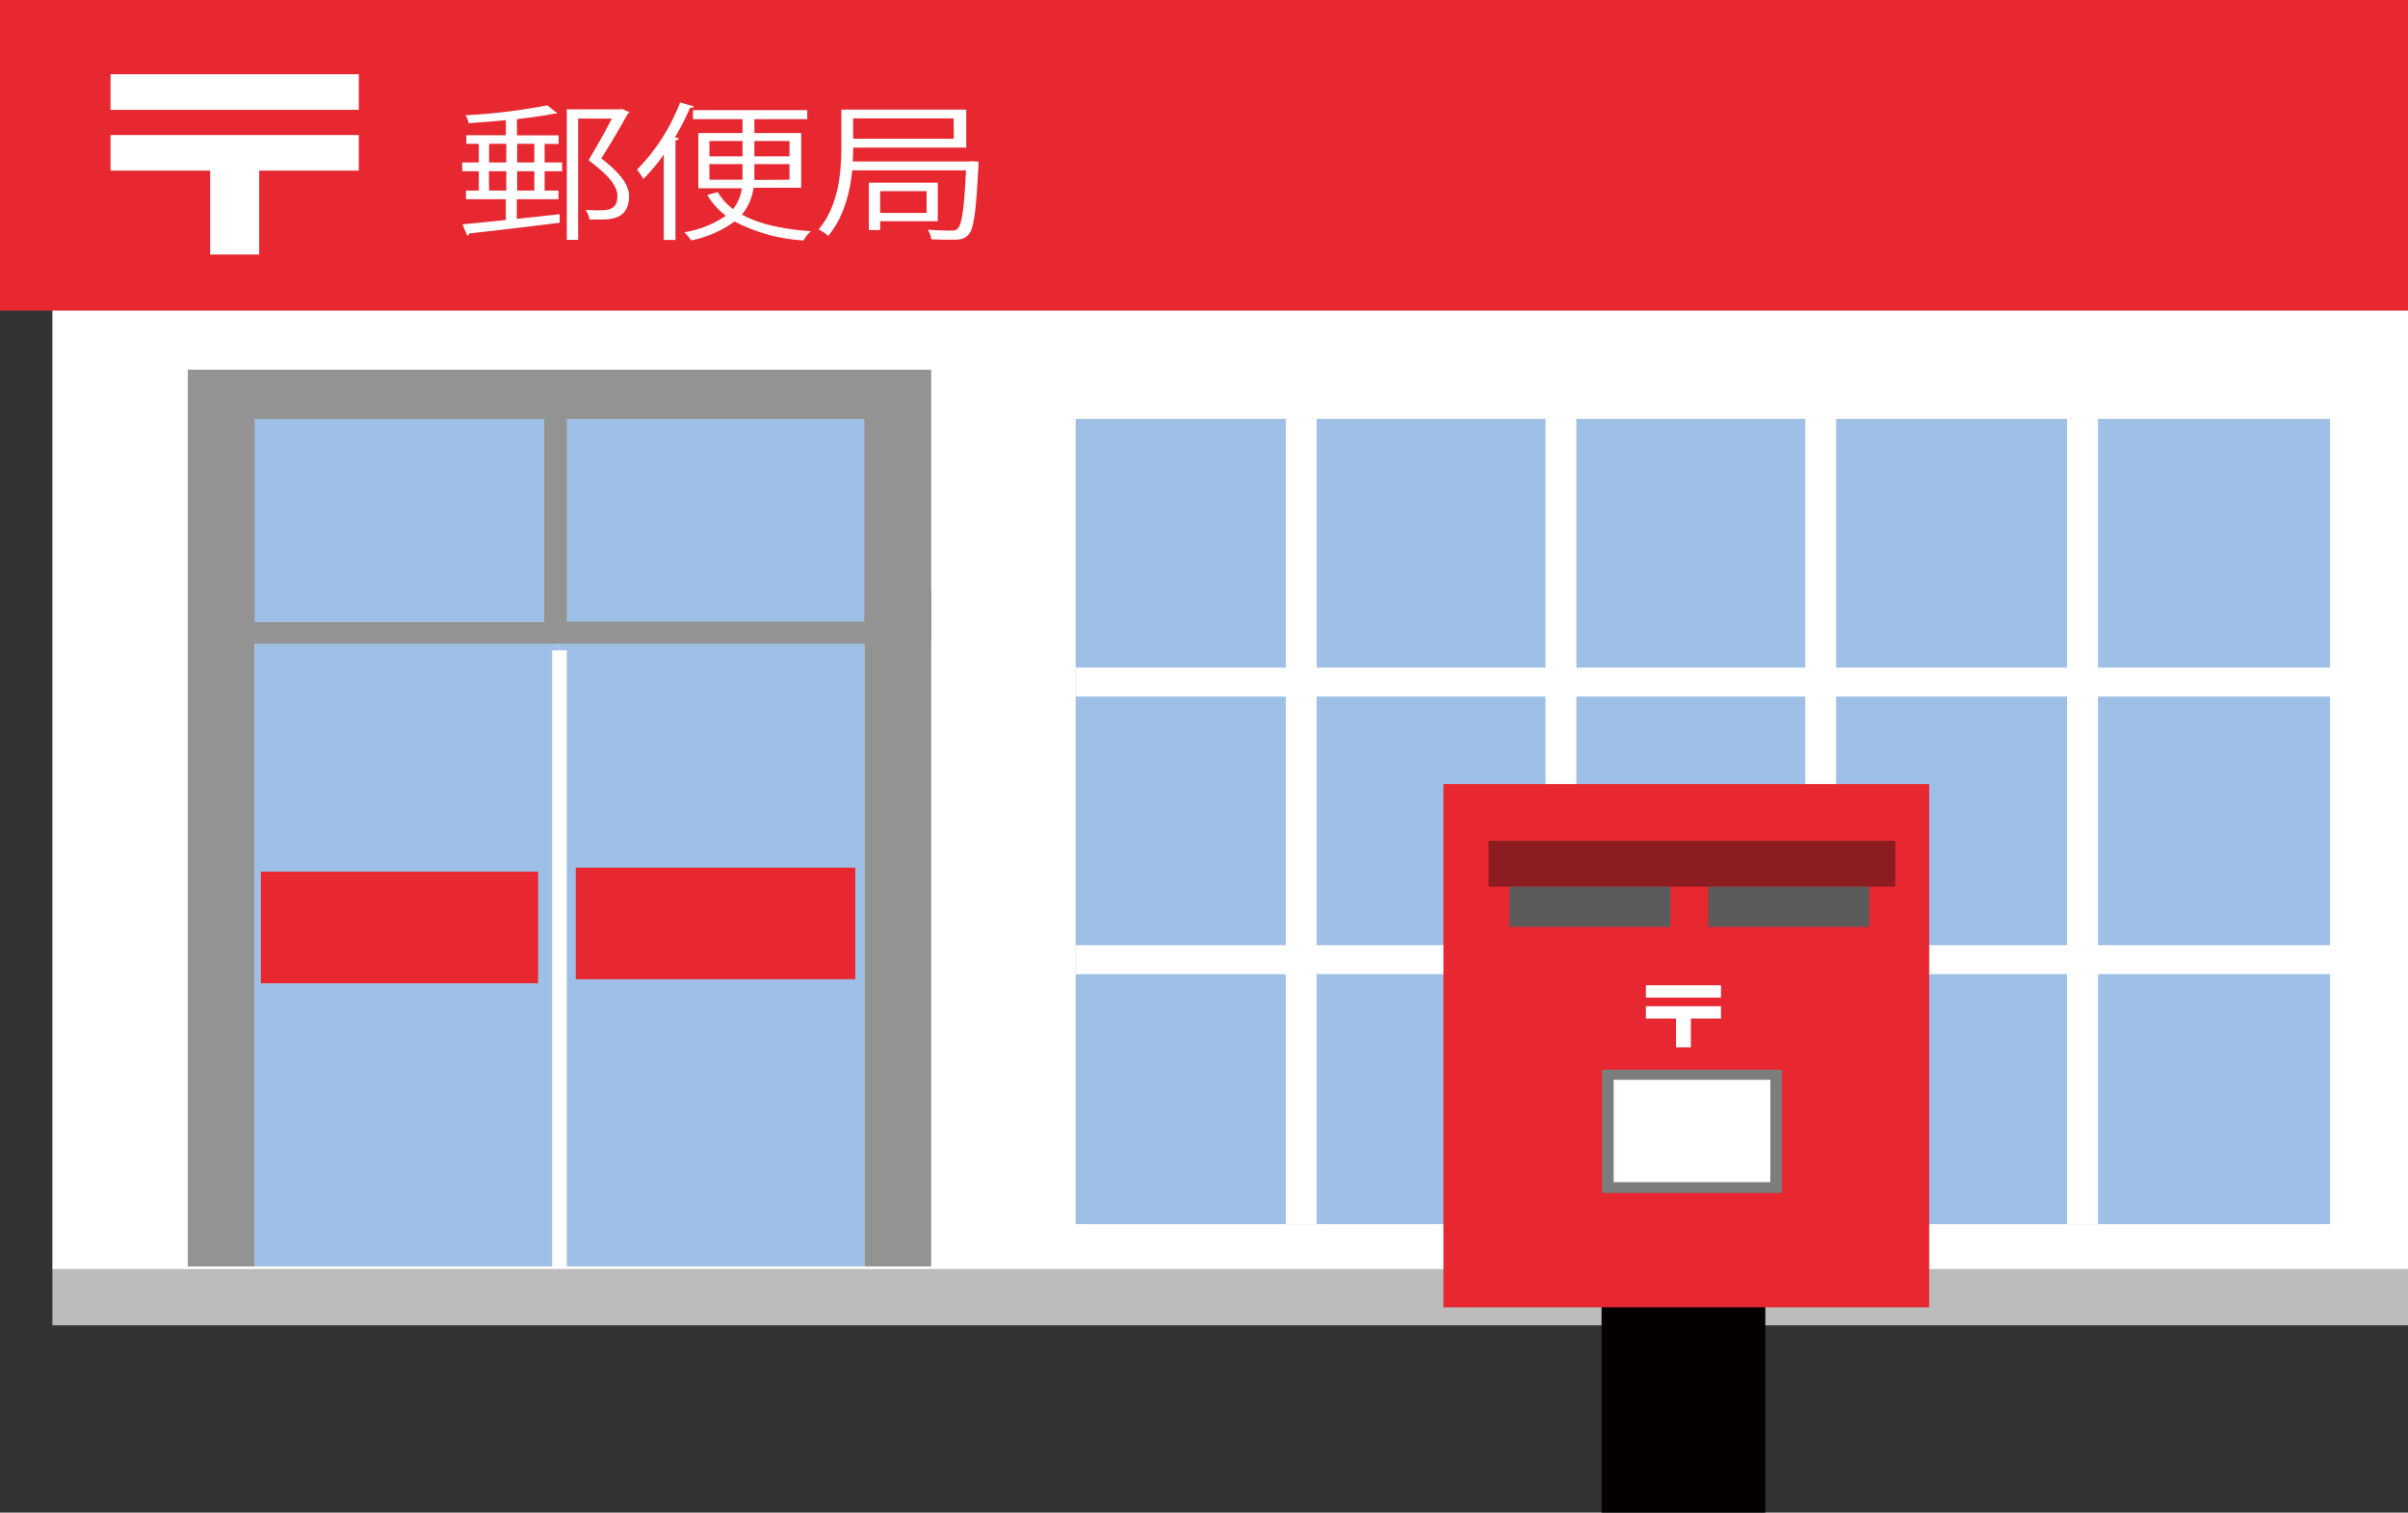
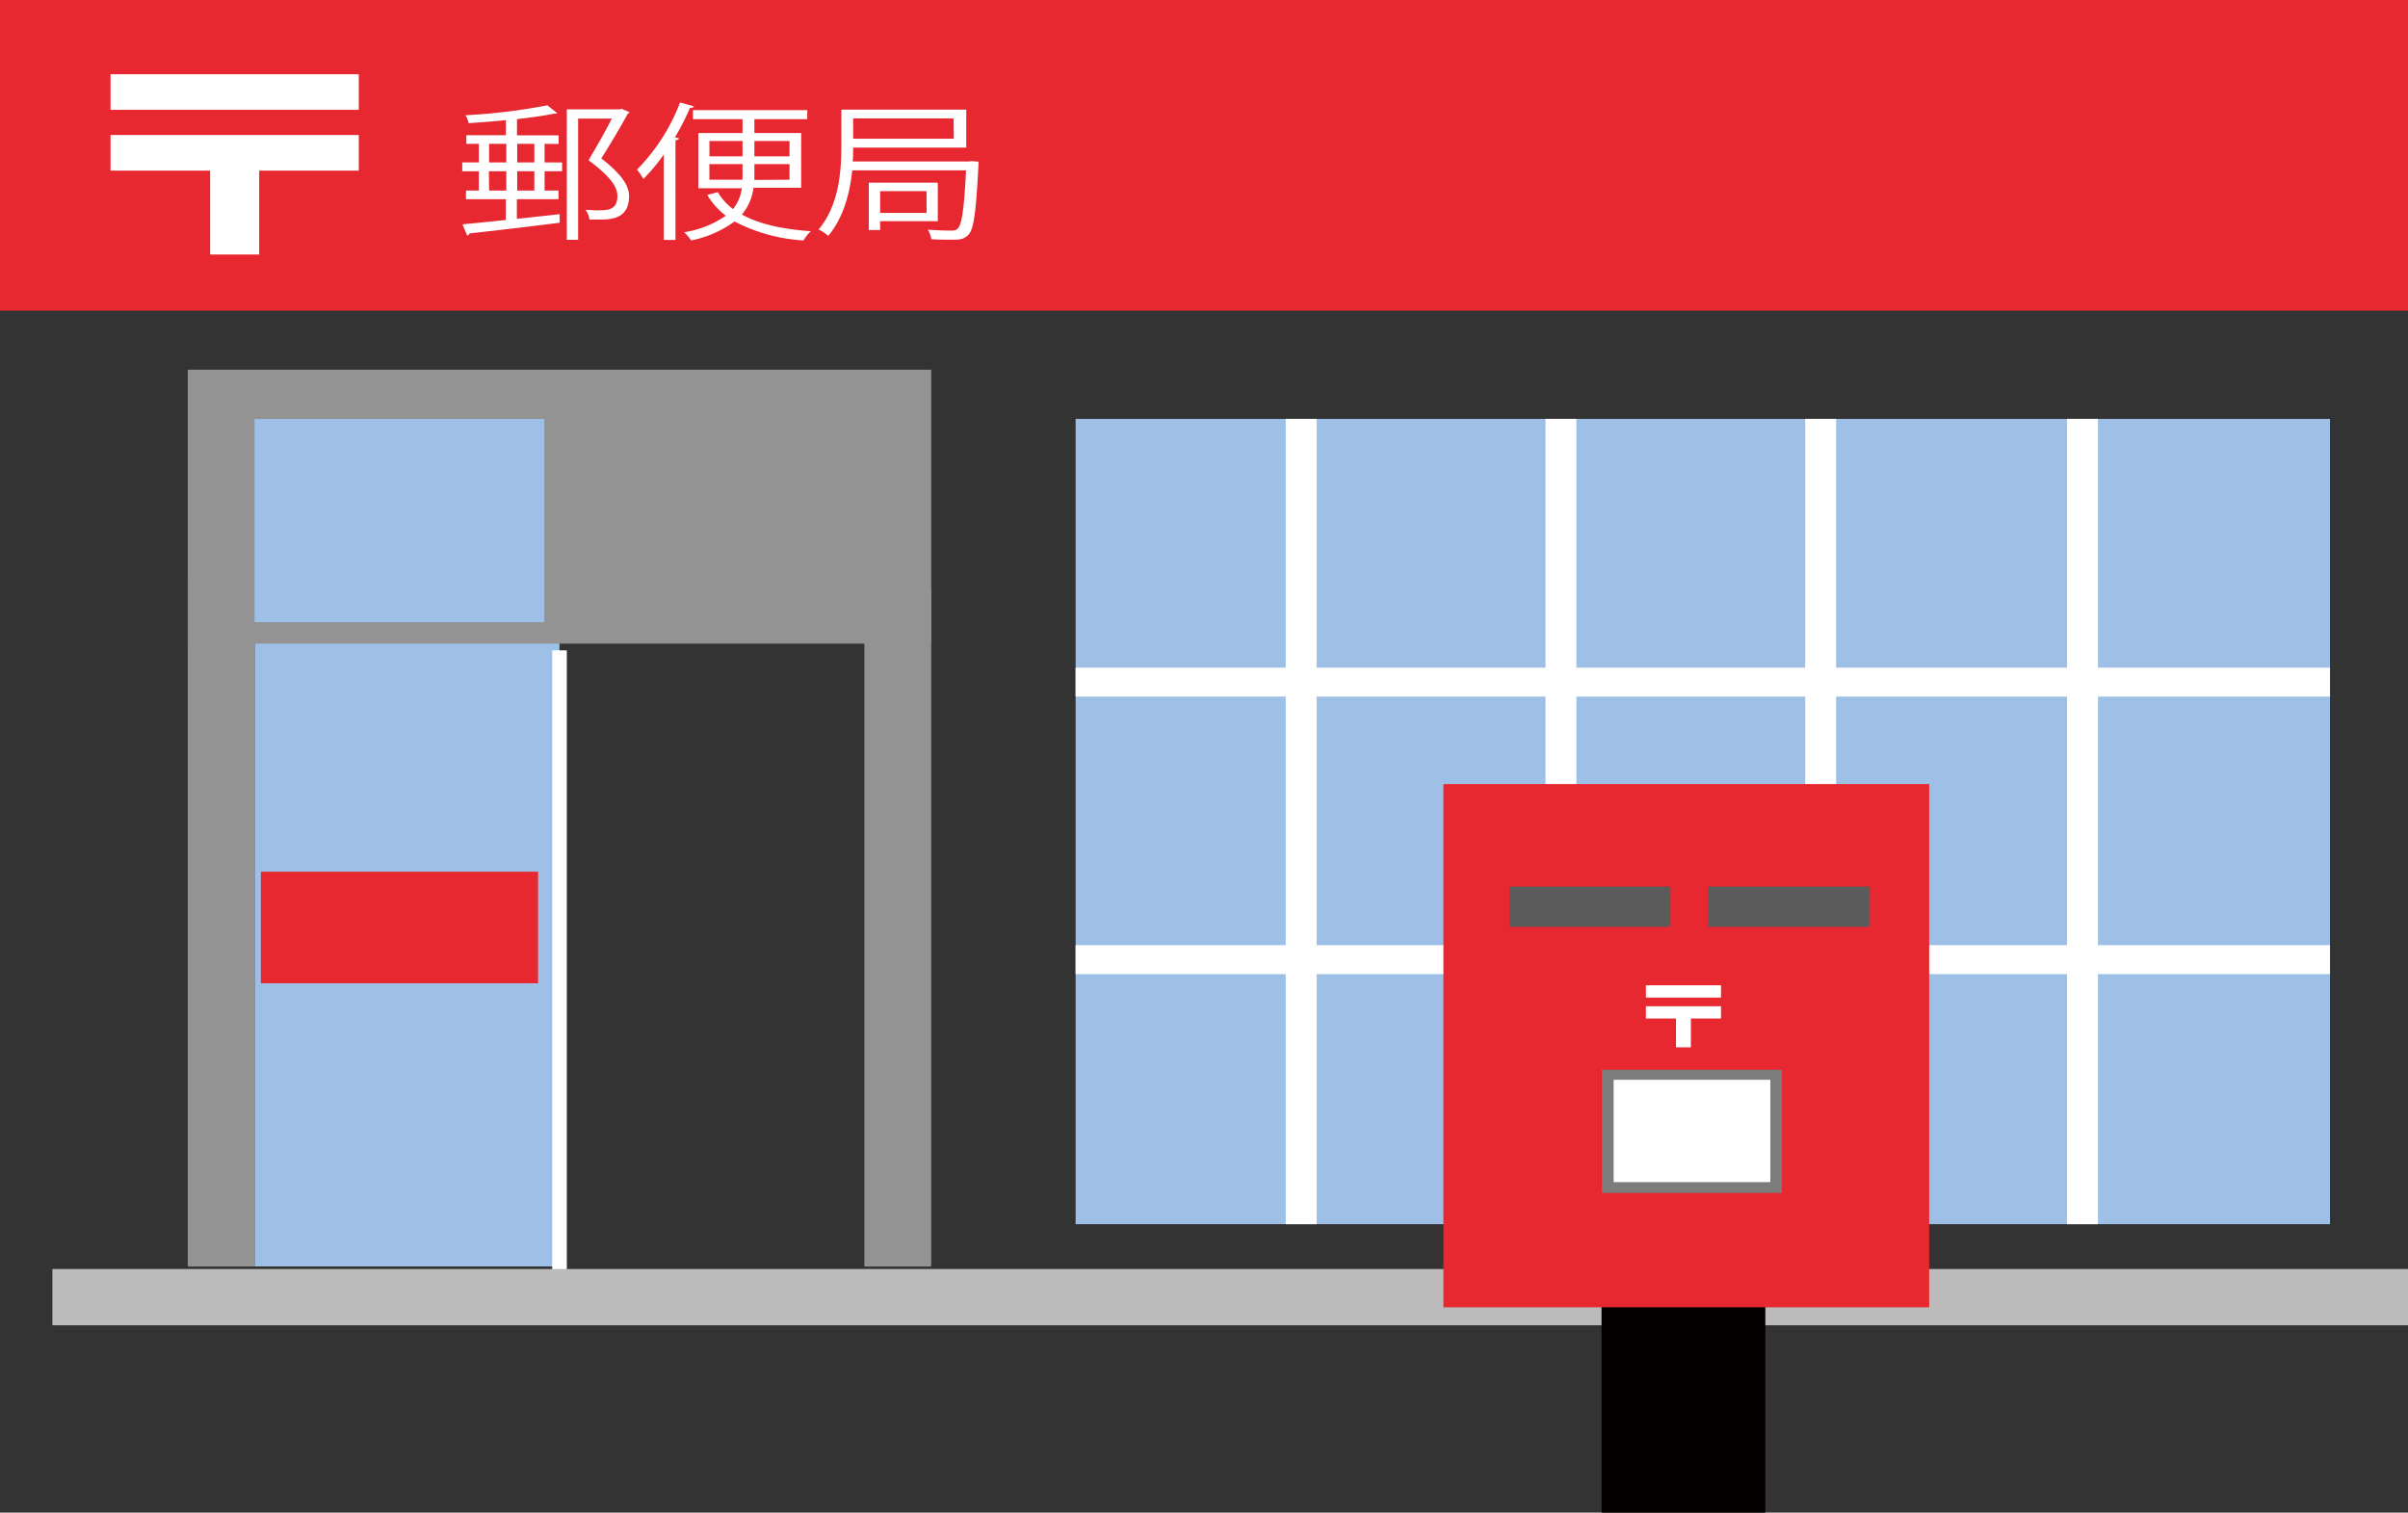
<svg xmlns="http://www.w3.org/2000/svg" viewBox="0 0 347 218">
  <rect x="0" y="0" width="347" height="218" fill="#333333" stroke="none" />
  <defs>
    <style>.cls-1{fill:#fff;}.cls-2{fill:#9fc0e6;}.cls-3{fill:#e72830;}.cls-4{fill:#939393;}.cls-5{fill:#bbb;}.cls-6{fill:#040000;}.cls-7{fill:#8d1c21;}.cls-8{fill:#5b5b5b;}.cls-9{fill:#7c7c7c;}</style>
  </defs>
  <g id="レイヤー_2" data-name="レイヤー 2">
    <g id="レイヤー_2-2" data-name="レイヤー 2">
-       <rect class="cls-1" x="7.55" y="5.24" width="339.45" height="177.71" />
      <rect class="cls-2" x="36.69" y="90.18" width="43.93" height="92.34" />
-       <rect class="cls-2" x="80.62" y="90.18" width="43.93" height="92.34" />
      <rect class="cls-3" x="37.59" y="125.63" width="39.95" height="16.08" />
-       <rect class="cls-3" x="82.97" y="125.05" width="40.28" height="16.08" />
      <rect class="cls-4" x="27.06" y="83.66" width="9.63" height="98.87" />
      <rect class="cls-4" x="124.56" y="84.81" width="9.63" height="97.72" />
      <rect class="cls-1" x="79.57" y="93.73" width="2.11" height="89.43" />
      <rect class="cls-4" x="27.06" y="53.28" width="107.13" height="39.48" />
      <rect class="cls-2" x="155" y="60.37" width="180.76" height="116.06" />
      <rect class="cls-1" x="155" y="96.22" width="180.76" height="4.17" />
      <rect class="cls-1" x="155" y="136.22" width="180.76" height="4.17" />
      <rect class="cls-1" x="185.28" y="60.37" width="4.45" height="116.06" />
      <rect class="cls-1" x="222.71" y="60.37" width="4.45" height="116.06" />
      <rect class="cls-1" x="260.14" y="60.37" width="4.45" height="116.06" />
      <rect class="cls-1" x="297.87" y="60.37" width="4.45" height="116.06" />
      <rect class="cls-3" width="347" height="44.77" />
      <rect class="cls-1" x="15.93" y="10.7" width="35.77" height="5.13" />
      <polygon class="cls-1" points="51.7 19.46 51.7 24.59 37.35 24.59 37.35 36.68 30.28 36.68 30.28 24.59 15.93 24.59 15.93 19.46 51.7 19.46" />
      <rect class="cls-2" x="42.92" y="54.14" width="29.28" height="41.74" transform="translate(132.57 17.46) rotate(90)" />
-       <rect class="cls-2" x="88.51" y="53.54" width="29.22" height="42.88" transform="translate(178.1 -28.14) rotate(90)" />
      <rect class="cls-5" x="7.55" y="182.89" width="339.45" height="8.11" />
      <rect class="cls-6" x="230.79" y="181.69" width="23.6" height="36.31" />
      <rect class="cls-3" x="208" y="113" width="70" height="75.41" />
-       <rect class="cls-7" x="214.51" y="121.18" width="58.6" height="6.6" />
      <rect class="cls-8" x="217.51" y="127.78" width="23.2" height="5.8" />
      <rect class="cls-8" x="246.18" y="127.78" width="23.2" height="5.8" />
      <rect class="cls-9" x="230.84" y="154.17" width="25.94" height="17.76" />
      <rect class="cls-1" x="232.53" y="155.62" width="22.58" height="14.75" />
      <rect class="cls-1" x="237.18" y="142" width="10.82" height="1.77" />
      <polygon class="cls-1" points="248 145.02 248 146.79 243.66 146.79 243.66 150.94 241.52 150.94 241.52 146.79 237.18 146.79 237.18 145.02 248 145.02" />
      <path class="cls-1" d="M78.48,20.73v2.68H81v1.27H78.48v2.78h2v1.25h-6v2.83l6.17-.67,0,1.23c-4.75.6-9.86,1.2-13,1.54a.37.37,0,0,1-.33.3l-.68-1.61c1.68-.15,3.85-.38,6.25-.62v-3H67.15V27.46H69V24.68H66.61V23.41H69V20.73h-1.8V19.49h5.7V17.32c-1.78.17-3.64.32-5.37.43a3.46,3.46,0,0,0-.46-1.14,85.56,85.56,0,0,0,11.8-1.43l1.44,1.13a.47.47,0,0,1-.28.07.86.86,0,0,1-.21,0c-1.39.3-3.28.55-5.32.79v2.34h6v1.24Zm-8,0v2.68h2.48V20.73Zm0,6.73h2.48V24.68H70.45ZM77,20.73H74.53v2.68H77Zm0,6.73V24.68H74.53v2.78Zm12.6-11.77,1.11.47c0,.09-.13.15-.24.22-1,1.82-2.37,4.16-3.82,6.45,2.82,2.19,4,3.86,4,5.43,0,3.38-2.72,3.38-4.37,3.38-.44,0-.9,0-1.34,0a2.77,2.77,0,0,0-.57-1.39c.54,0,1.11.06,1.6.06,1.6,0,3,0,3-2.08,0-1.43-1.29-3-4.16-5.14,1.29-2.15,2.45-4.23,3.36-6H83.31V34.56H81.68V15.76H89.3Z" />
      <path class="cls-1" d="M95.65,22.27a26.09,26.09,0,0,1-2.94,3.52,11.41,11.41,0,0,0-.91-1.35A28,28,0,0,0,98,14.77l2,.56c-.06.15-.26.23-.57.21a35.46,35.46,0,0,1-2.17,4.25l.59.15c0,.13-.18.23-.51.28V34.58H95.65Zm19.8,4.79h-6.87a7.43,7.43,0,0,1-1.67,3.86c2.42,1.35,5.81,2.12,9.94,2.4a5.35,5.35,0,0,0-1.06,1.33,24.5,24.5,0,0,1-9.94-2.73,15.94,15.94,0,0,1-6.25,2.73,7.58,7.58,0,0,0-1-1.18,14.6,14.6,0,0,0,6-2.38,10.17,10.17,0,0,1-2.68-3l1.52-.4a8.19,8.19,0,0,0,2.2,2.44,6.18,6.18,0,0,0,1.26-3h-6.27V19.17H107v-2H99.86v-1.3h16.47v1.3h-7.62v2h6.74Zm-13.22-6.74v2.21H107V20.32Zm0,5.58H107c0-.32,0-.64,0-1V23.65h-4.78Zm11.54,0V23.65h-5.06v1.28c0,.33,0,.65,0,1Zm0-5.58h-5.06v2.21h5.06Z" />
      <path class="cls-1" d="M140,23.22l1,.08c0,.13,0,.33,0,.48-.36,6.88-.67,9.28-1.47,10.07s-1.42.69-3,.69c-.7,0-1.5,0-2.33-.07a3.29,3.29,0,0,0-.51-1.37c1.47.11,2.81.13,3.3.13s.75,0,1-.28c.6-.53.93-2.66,1.22-8.4h-16.4c-.33,3.19-1.21,6.75-3.46,9.45a5.69,5.69,0,0,0-1.39-.92c3-3.58,3.28-8.55,3.28-12.11V15.8h18v5.47H122.94c0,.62,0,1.28-.06,2h16.76Zm-2.58-6.16H122.94V20h14.51Zm-2.28,14.82h-8.31v1.27h-1.63V26.33h9.94Zm-1.62-4.33h-6.69v3.13h6.69Z" />
    </g>
  </g>
</svg>